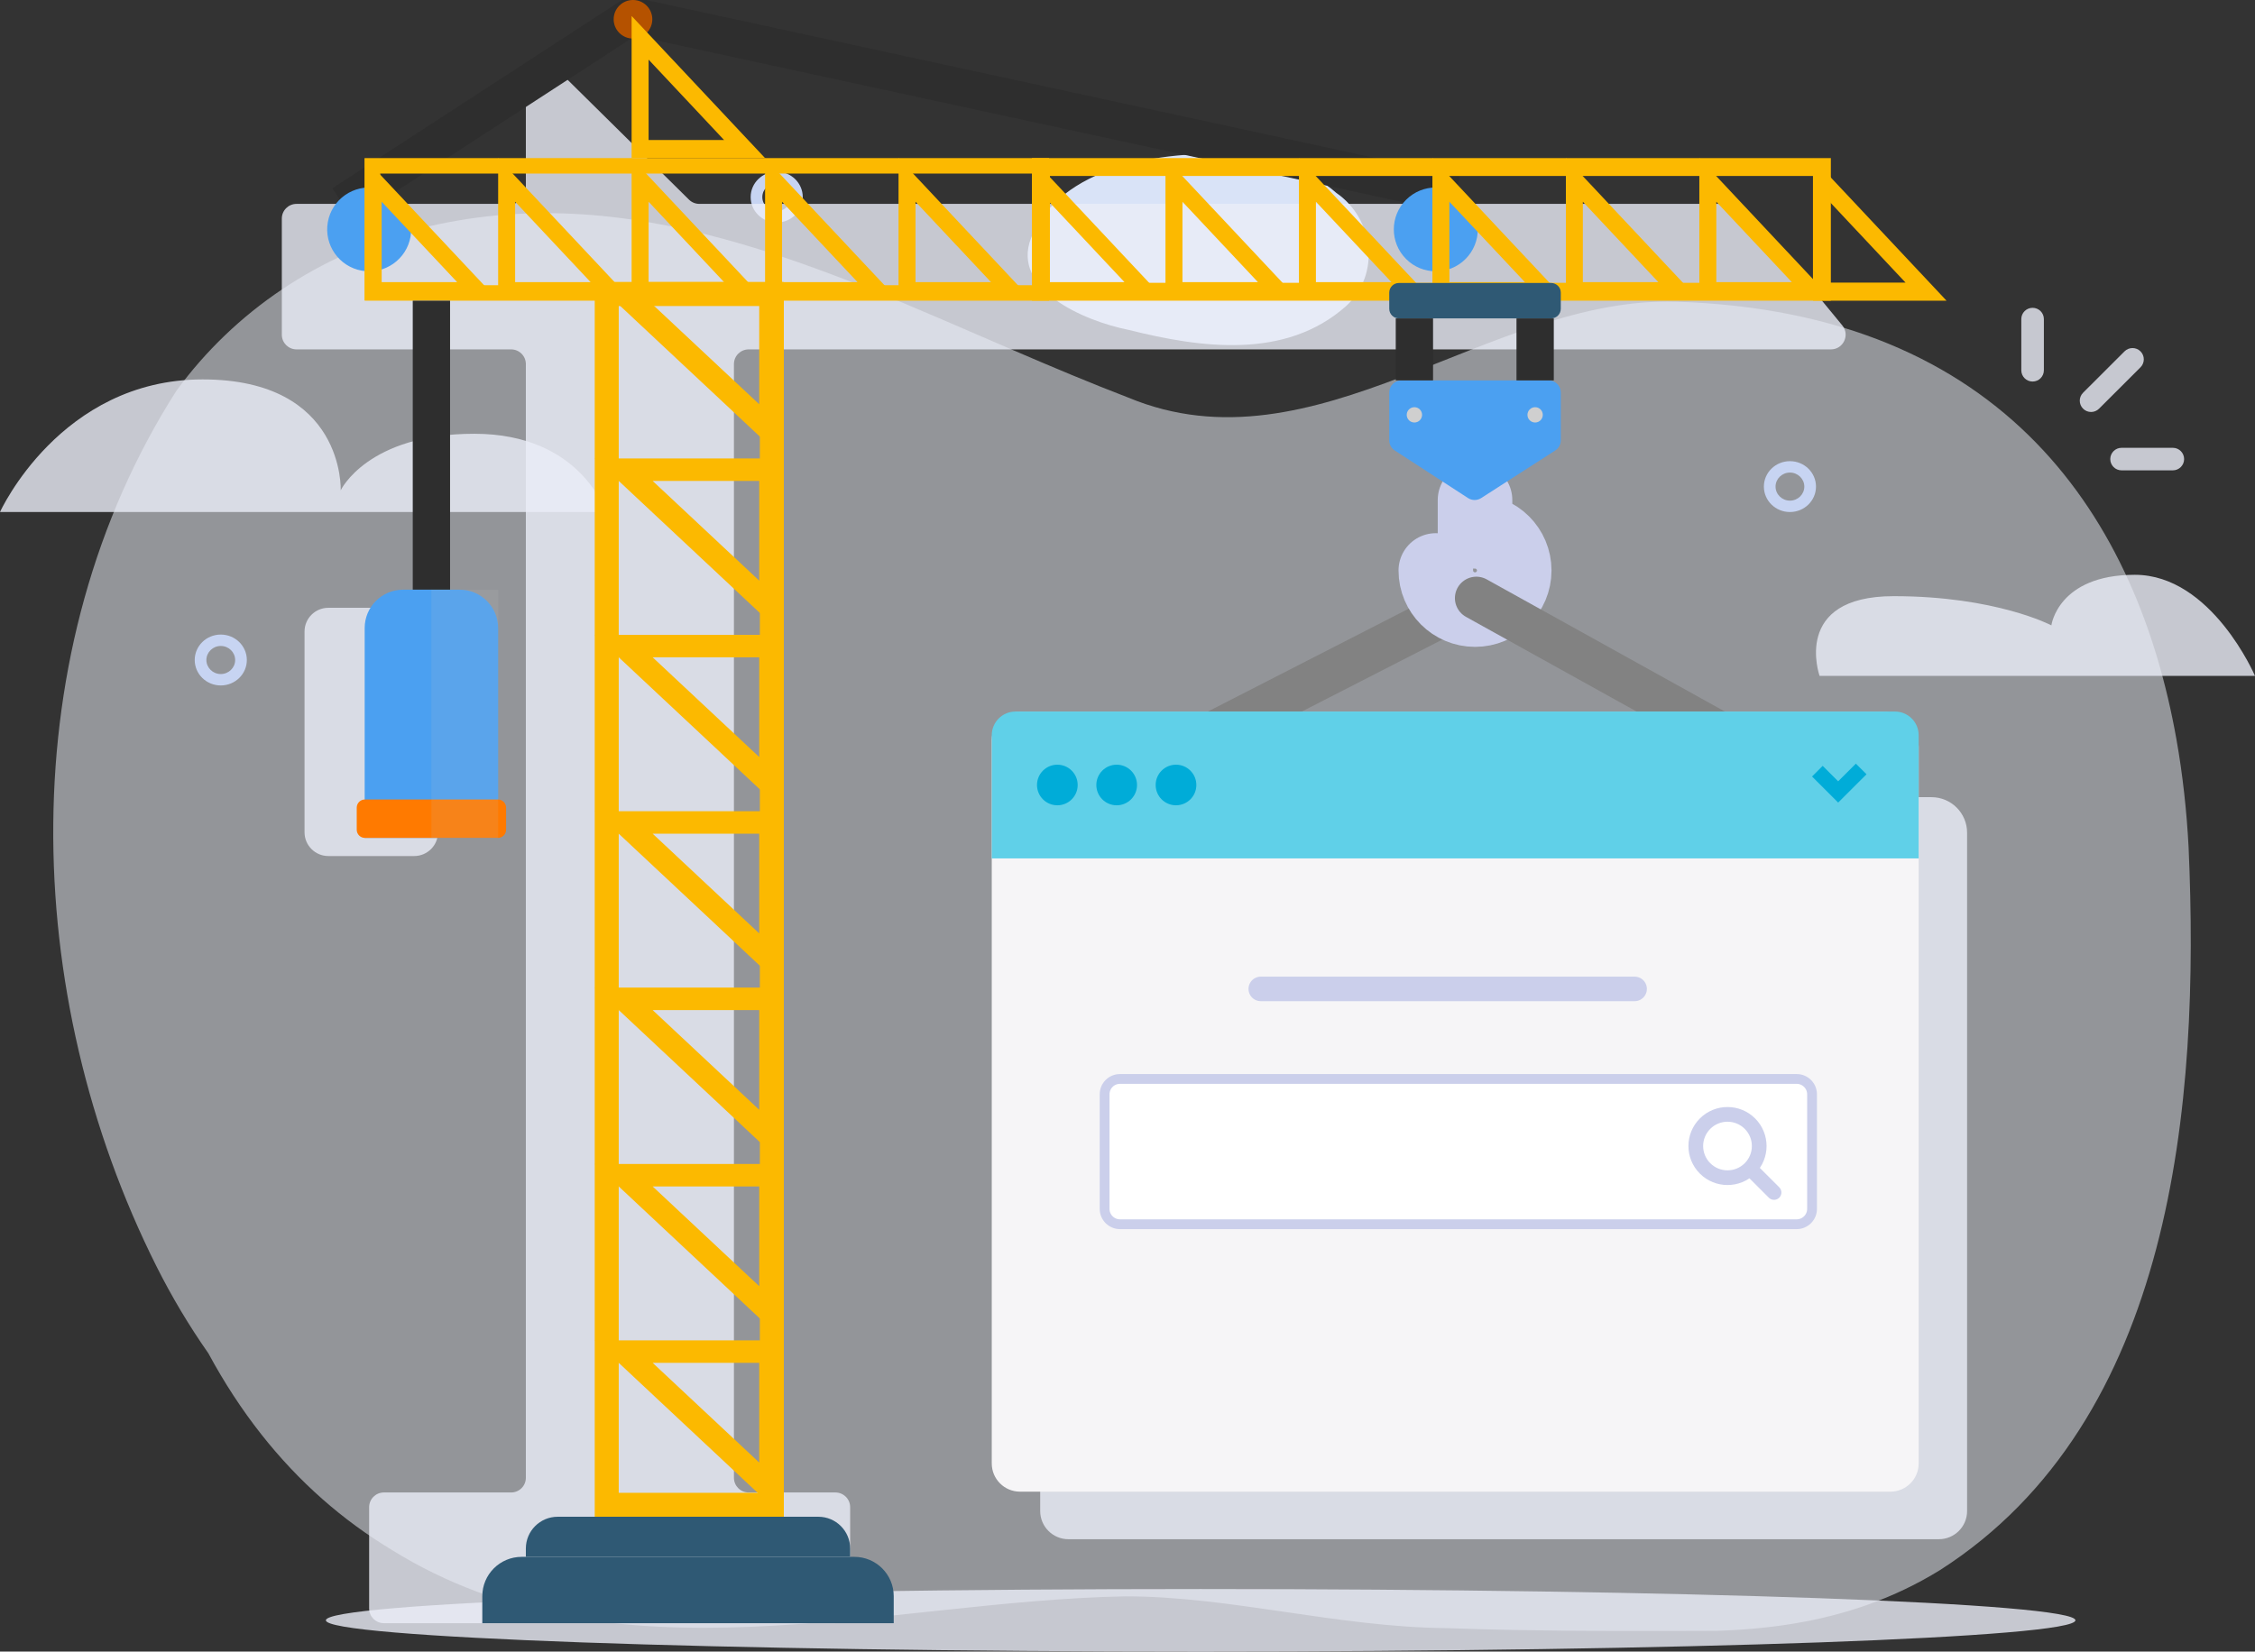
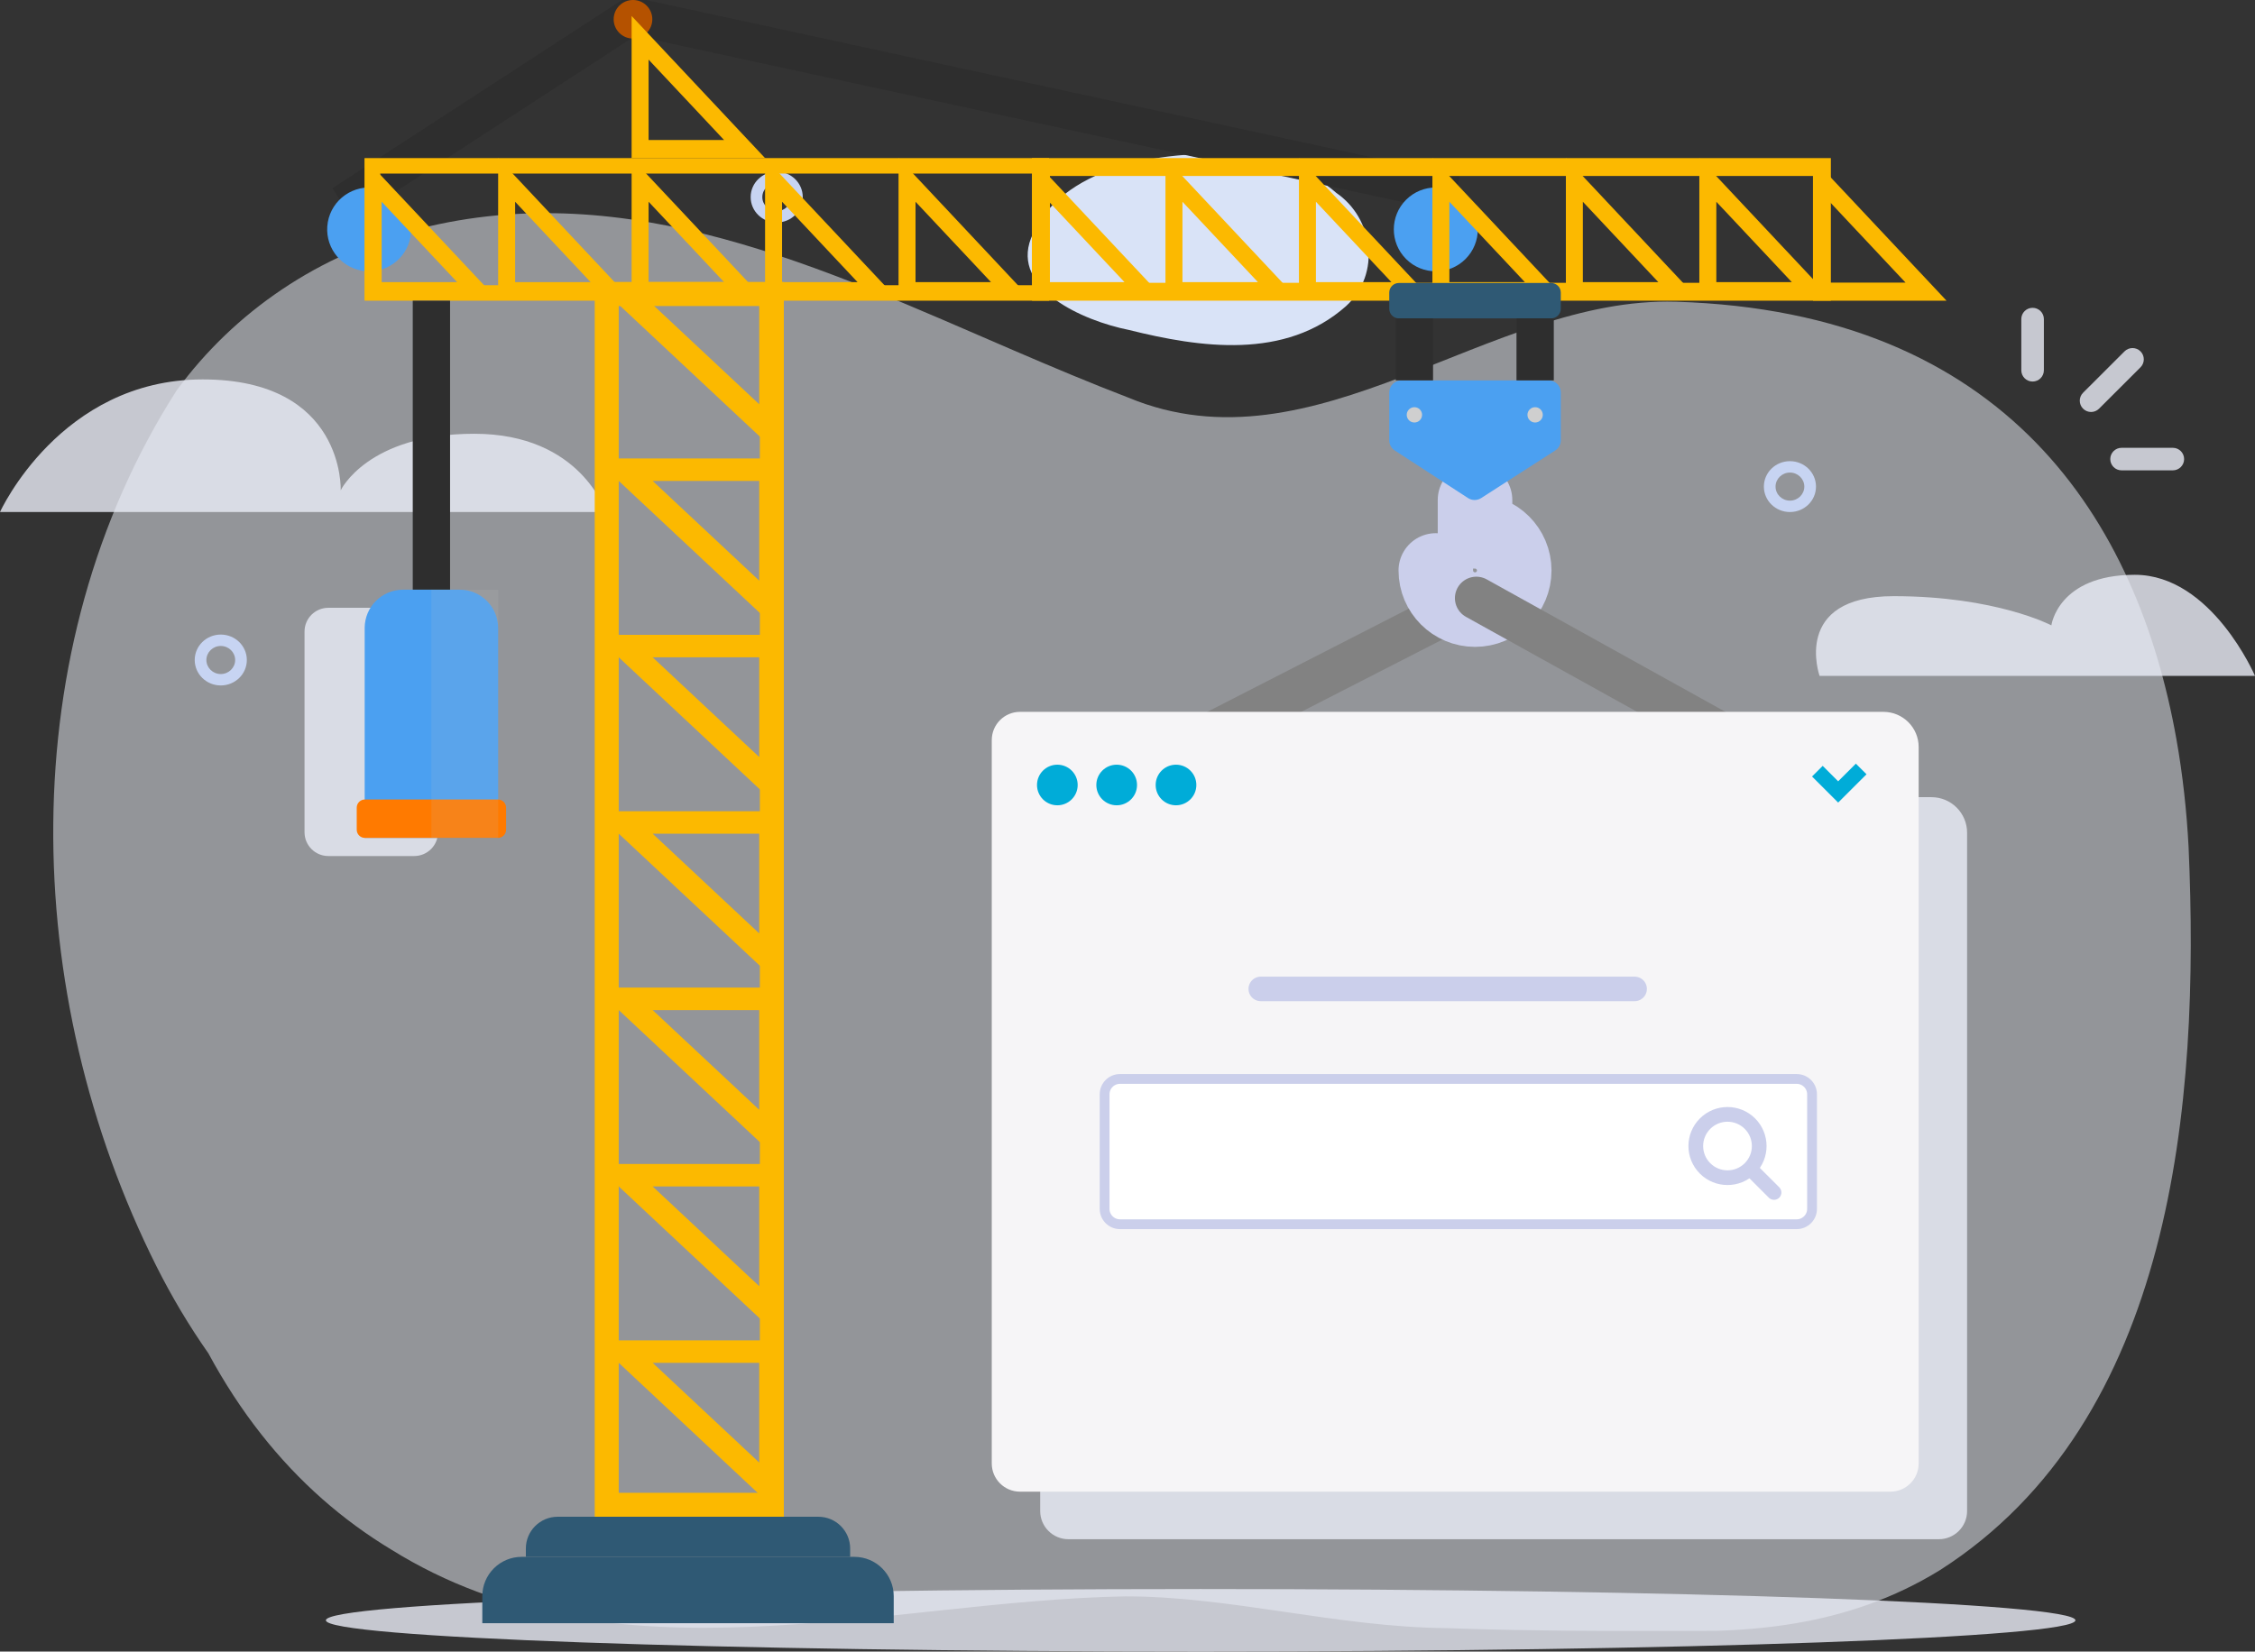
<svg xmlns="http://www.w3.org/2000/svg" width="460" height="337" viewBox="0 0 460 337" fill="none">
  <rect x="0" y="0" width="460" height="337" fill="#333333" stroke="none" />
  <g clip-path="url(#clip0_12831_15816)">
    <g opacity="0.5">
      <path d="M341.883 61.573C303.877 60.415 268.289 97.021 230.137 81.119C222.336 78.124 214.574 74.853 206.787 71.5C167.853 54.734 128.256 35.858 85.465 46.682C75.322 49.212 65.896 53.437 57.552 59.038C49.206 64.637 41.94 71.611 36.051 79.643C2.252 132.468 4.075 202.879 31.922 258.397C35.029 264.588 38.563 270.517 42.507 276.141C49.021 288.213 56.857 298.013 65.734 305.854C70.171 309.773 74.871 313.204 79.804 316.183C125.387 344.572 180.184 326.631 229.592 325.734C251.151 325.734 272.712 332.013 295.204 332.22C299.761 332.384 304.319 332.505 308.884 332.592C322.578 332.855 336.326 332.822 350.24 332.77C355.582 332.59 360.841 332.136 366.013 331.272C376.355 329.545 386.35 326.182 395.782 320.351C443.392 289.854 448.784 225.268 446.454 172.86C446.069 165.567 445.272 158.139 443.954 150.751C436.052 106.434 409.498 63.631 341.881 61.569L341.883 61.573Z" fill="#F3F8FF" />
    </g>
    <path d="M252.261 31.557C244.501 31.062 235.474 31.676 227.657 34.242C219.839 36.807 213.233 41.321 210.309 48.633C206.355 58.851 220.619 65.394 230.338 67.337C244.774 70.936 262.176 73.5 274.605 62.44C281.788 55.831 280.13 44.502 272.594 39.359C267.732 35.068 260.63 32.206 252.257 31.557H252.261Z" fill="#D9E3F7" />
    <path d="M45.036 131.809C46.655 131.809 47.971 133.094 47.971 134.673C47.971 136.252 46.655 137.537 45.036 137.537C43.418 137.537 42.102 136.252 42.102 134.673C42.102 133.094 43.418 131.809 45.036 131.809ZM45.036 129.483C42.1 129.483 39.721 131.807 39.721 134.673C39.721 137.539 42.1 139.864 45.036 139.864C47.973 139.864 50.352 137.539 50.352 134.673C50.352 131.807 47.973 129.483 45.036 129.483Z" fill="#C7D4F2" />
    <path d="M158.442 37.351C160.06 37.351 161.376 38.636 161.376 40.215C161.376 41.794 160.06 43.079 158.442 43.079C156.824 43.079 155.508 41.794 155.508 40.215C155.508 38.636 156.824 37.351 158.442 37.351ZM158.442 35.024C155.506 35.024 153.127 37.349 153.127 40.215C153.127 43.081 155.506 45.405 158.442 45.405C161.378 45.405 163.757 43.081 163.757 40.215C163.757 37.349 161.378 35.024 158.442 35.024Z" fill="#C7D4F2" />
    <path d="M365.131 96.426C366.749 96.426 368.065 97.711 368.065 99.29C368.065 100.869 366.749 102.154 365.131 102.154C363.512 102.154 362.196 100.869 362.196 99.29C362.196 97.711 363.512 96.426 365.131 96.426ZM365.131 94.1C362.194 94.1 359.815 96.424 359.815 99.29C359.815 102.156 362.194 104.48 365.131 104.48C368.067 104.48 370.446 102.156 370.446 99.29C370.446 96.424 368.067 94.1 365.131 94.1Z" fill="#C7D4F2" />
    <path opacity="0.8" d="M371.18 137.918C371.18 137.918 365.392 121.647 386.291 121.647C407.19 121.647 418.461 127.601 418.461 127.601C418.461 127.601 419.812 117.286 435.487 117.286C451.161 117.286 460 137.918 460 137.918H371.18Z" fill="#EBEDF7" />
    <path opacity="0.8" d="M0 104.48C0 104.48 12.265 77.419 41.337 77.419C70.409 77.419 69.503 100.043 69.503 100.043C69.503 100.043 74.954 88.508 96.759 88.508C118.565 88.508 123.561 104.478 123.561 104.478H0V104.48Z" fill="#EBEDF7" />
    <path opacity="0.8" d="M244.921 337.001C343.474 337.001 423.367 334.144 423.367 330.619C423.367 327.095 343.474 324.238 244.921 324.238C146.367 324.238 66.474 327.095 66.474 330.619C66.474 334.144 146.367 337.001 244.921 337.001Z" fill="#EBEDF7" />
-     <path opacity="0.8" d="M152.722 71.293H373.487C376.022 71.293 377.418 68.349 375.808 66.391L356.324 42.697C355.754 42.003 354.901 41.601 354.003 41.601H142.657C141.865 41.601 141.107 41.289 140.545 40.735L112.386 12.923C110.49 11.05 107.27 12.391 107.27 15.054V38.601C107.27 40.258 105.926 41.601 104.266 41.601H60.493C58.833 41.601 57.489 42.944 57.489 44.601V68.294C57.489 69.951 58.833 71.293 60.493 71.293H104.266C105.926 71.293 107.27 72.636 107.27 74.293V301.536C107.27 303.193 105.926 304.536 104.266 304.536H78.305C76.646 304.536 75.301 305.879 75.301 307.536V328.209C75.301 329.866 76.646 331.208 78.305 331.208H170.42C172.079 331.208 173.424 329.866 173.424 328.209V307.536C173.424 305.879 172.079 304.536 170.42 304.536H152.72C151.061 304.536 149.716 303.193 149.716 301.536V74.293C149.716 72.636 151.061 71.293 152.72 71.293H152.722Z" fill="#EBEDF7" />
    <path opacity="0.8" d="M84.5 124.022H66.972C64.294 124.022 62.123 126.189 62.123 128.863V169.83C62.123 172.503 64.294 174.671 66.972 174.671H84.5C87.178 174.671 89.349 172.503 89.349 169.83V128.863C89.349 126.189 87.178 124.022 84.5 124.022Z" fill="#EBEDF7" />
    <path d="M69.873 41.603L128.844 3.261L296.983 39.696" stroke="#2E2E2E" stroke-width="7.61" stroke-miterlimit="10" />
    <path d="M83.746 48.289C84.564 43.636 81.45 39.202 76.791 38.385C72.131 37.568 67.691 40.678 66.872 45.33C66.054 49.983 69.168 54.417 73.828 55.234C78.487 56.051 82.928 52.942 83.746 48.289Z" fill="#4BA0F1" />
    <path d="M131.911 6.718C133.451 5.181 133.451 2.689 131.911 1.152C130.372 -0.385 127.876 -0.385 126.337 1.152C124.798 2.689 124.798 5.181 126.337 6.718C127.876 8.255 130.372 8.255 131.911 6.718Z" fill="#B55200" />
    <path d="M298.949 52.855C302.294 49.515 302.294 44.099 298.949 40.759C295.604 37.419 290.18 37.419 286.835 40.759C283.49 44.099 283.49 49.515 286.835 52.855C290.18 56.196 295.604 56.196 298.949 52.855Z" fill="#4BA0F1" />
    <path d="M106.413 317.674H174.285C178.716 317.674 182.312 321.265 182.312 325.69V331.209H98.386V325.69C98.386 321.265 101.982 317.674 106.413 317.674Z" fill="#2F5974" />
    <path d="M154.876 278.079V298.434L133.132 278.079H154.876ZM159.768 273.501H121.322L159.768 309.49V273.501Z" fill="#FCB900" />
    <path d="M154.876 242.09V262.445L133.132 242.09H154.876ZM159.768 237.509H121.322L159.768 273.499V237.509Z" fill="#FCB900" />
    <path d="M154.876 206.101V226.455L133.132 206.101H154.876ZM159.768 201.52H121.322L159.768 237.509V201.52Z" fill="#FCB900" />
    <path d="M154.876 170.109V190.464L133.132 170.109H154.876ZM159.768 165.531H121.322L159.768 201.52V165.531Z" fill="#FCB900" />
    <path d="M154.876 134.12V154.474L133.132 134.12H154.876ZM159.768 129.539H121.322L159.768 165.529V129.539Z" fill="#FCB900" />
    <path d="M154.876 98.128V118.483L133.132 98.128H154.876ZM159.768 93.55H121.322L159.768 129.539V93.55Z" fill="#FCB900" />
    <path d="M154.876 62.139V82.493L133.132 62.139H154.876ZM159.768 57.558H121.322L159.768 93.548V57.558Z" fill="#FCB900" />
    <path d="M155.004 62.445V304.606H126.214V62.445H155.004ZM159.896 57.558H121.32V309.49H159.896V57.558Z" fill="#FCB900" />
    <path d="M373.316 57.665V41.264L388.714 57.665H373.316ZM369.851 61.355H397.077L369.851 32.356V61.355Z" fill="#FCB900" />
    <path d="M350.116 57.568V41.168L365.515 57.568H350.116ZM346.651 61.258H373.877L346.651 32.259V61.258Z" fill="#FCB900" />
    <path d="M322.888 57.568V41.168L338.287 57.568H322.888ZM319.426 61.258H346.652L319.426 32.259V61.258Z" fill="#FCB900" />
    <path d="M295.663 57.568V41.168L311.061 57.568H295.663ZM292.2 61.258H319.426L292.2 32.259V61.258Z" fill="#FCB900" />
    <path d="M268.437 57.568V41.168L283.835 57.568H268.437ZM264.972 61.258H292.198L264.972 32.259V61.258Z" fill="#FCB900" />
    <path d="M241.211 57.568V41.168L256.61 57.568H241.211ZM237.747 61.258H264.972L237.747 32.259V61.258Z" fill="#FCB900" />
-     <path d="M213.986 57.568V41.168L229.384 57.568H213.986ZM210.521 61.258H237.747L210.521 32.259V61.258Z" fill="#FCB900" />
+     <path d="M213.986 57.568V41.168L229.384 57.568H213.986ZM210.521 61.258H237.747L210.521 32.259Z" fill="#FCB900" />
    <path d="M186.76 57.568V41.168L202.158 57.568H186.76ZM183.295 61.258H210.521L183.295 32.259V61.258Z" fill="#FCB900" />
    <path d="M159.534 57.568V41.168L174.933 57.568H159.534ZM156.069 61.258H183.295L156.069 32.259V61.258Z" fill="#FCB900" />
    <path d="M132.308 57.568V41.168L147.707 57.568H132.308ZM128.844 61.258H156.069L128.844 32.259V61.258Z" fill="#FCB900" />
    <path d="M132.308 28.57V12.169L147.707 28.57H132.308ZM128.844 32.259H156.069L128.844 3.261V32.259Z" fill="#FCB900" />
    <path d="M105.083 57.568V41.168L120.481 57.568H105.083ZM101.618 61.258H128.844L101.618 32.259V61.258Z" fill="#FCB900" />
    <path d="M77.857 57.568V41.168L93.255 57.568H77.857ZM74.392 61.258H101.618L74.392 32.259V61.258Z" fill="#FCB900" />
    <path d="M369.827 35.906V57.708H214.173V35.906H369.827ZM373.479 32.259H210.521V61.354H373.479V32.259Z" fill="#FCB900" />
    <path d="M210.833 35.417V58.197H77.555V35.417H210.833ZM213.996 32.259H74.392V61.354H213.998V32.259H213.996Z" fill="#FCB900" />
    <path d="M113.757 309.49H166.938C170.518 309.49 173.425 312.393 173.425 315.968V317.674H107.27V315.968C107.27 312.393 110.178 309.49 113.757 309.49Z" fill="#2F5974" />
    <path d="M316.418 57.743H285.363C284.275 57.743 283.394 58.623 283.394 59.71V63.001C283.394 64.087 284.275 64.968 285.363 64.968H316.418C317.506 64.968 318.387 64.087 318.387 63.001V59.71C318.387 58.623 317.506 57.743 316.418 57.743Z" fill="#2F5974" />
    <path d="M212.768 167.323L301.159 122.043" stroke="#828282" stroke-width="8.74" stroke-miterlimit="10" />
    <path d="M292.893 116.401C292.893 120.811 296.473 124.388 300.892 124.388C305.31 124.388 308.89 120.813 308.89 116.401C308.89 111.989 305.31 108.414 300.892 108.414V102.025" stroke="#CBCFEB" stroke-width="15.21" stroke-miterlimit="10" stroke-linecap="round" />
    <path d="M317.257 91.918L302.144 101.633C301.327 102.159 300.277 102.156 299.463 101.627L284.516 91.919C283.817 91.466 283.394 90.688 283.394 89.854V80.087C283.394 78.726 284.498 77.624 285.861 77.624H315.92C317.283 77.624 318.387 78.726 318.387 80.087V89.846C318.387 90.683 317.962 91.464 317.257 91.918Z" fill="#4BA0F1" />
    <path d="M290.088 84.649C290.088 85.512 289.387 86.212 288.524 86.212C287.66 86.212 286.959 85.512 286.959 84.649C286.959 83.787 287.66 83.087 288.524 83.087C289.387 83.087 290.088 83.787 290.088 84.649Z" fill="#CFCFCF" />
    <path d="M314.717 84.649C314.717 85.512 314.016 86.212 313.153 86.212C312.289 86.212 311.588 85.512 311.588 84.649C311.588 83.787 312.289 83.087 313.153 83.087C314.016 83.087 314.717 83.787 314.717 84.649Z" fill="#CFCFCF" />
    <path d="M288.526 64.968V77.621" stroke="#2E2E2E" stroke-width="7.61" stroke-miterlimit="10" />
    <path d="M313.155 64.968V77.621" stroke="#2E2E2E" stroke-width="7.61" stroke-miterlimit="10" />
    <path d="M301.159 122.043L382.731 167.323" stroke="#828282" stroke-width="8.74" stroke-miterlimit="10" stroke-linecap="round" />
    <path d="M88.004 61.354V120.326" stroke="#2E2E2E" stroke-width="7.61" stroke-miterlimit="10" />
    <path d="M82.228 120.326H93.78C98.106 120.326 101.616 123.833 101.616 128.151V170.975H74.39V128.151C74.39 123.831 77.902 120.326 82.226 120.326H82.228Z" fill="#4BA0F1" />
    <path d="M74.444 163.132H101.566C102.49 163.132 103.24 163.882 103.24 164.804V169.306C103.24 170.228 102.49 170.977 101.566 170.977H74.444C73.52 170.977 72.77 170.228 72.77 169.306V164.804C72.77 163.882 73.52 163.132 74.444 163.132Z" fill="#FF7A00" />
    <g style="mix-blend-mode:multiply" opacity="0.13">
      <path d="M101.618 120.326H88.004V170.975H101.618V120.326Z" fill="#C4C4C4" />
    </g>
    <path opacity="0.8" d="M212.19 162.661V308.321C212.19 311.499 214.771 314.075 217.954 314.075H395.506C398.689 314.075 401.27 311.499 401.27 308.321V169.916C401.27 165.909 398.017 162.661 394.001 162.661H212.19Z" fill="#EBEDF7" />
    <path d="M202.311 151.007V298.617C202.311 301.795 204.891 304.372 208.074 304.372H385.626C388.809 304.372 391.39 301.795 391.39 298.617V152.434C391.39 148.467 388.17 145.252 384.197 145.252H208.076C204.893 145.252 202.313 147.829 202.313 151.007H202.311Z" fill="#F6F5F7" />
-     <path d="M207.138 145.192H386.562C389.227 145.192 391.39 147.352 391.39 150.013V175.16H202.312V150.013C202.312 147.352 204.476 145.192 207.14 145.192H207.138Z" fill="#60D0E8" />
    <path d="M215.688 164.319C217.98 164.319 219.837 162.464 219.837 160.176C219.837 157.888 217.98 156.033 215.688 156.033C213.396 156.033 211.539 157.888 211.539 160.176C211.539 162.464 213.396 164.319 215.688 164.319Z" fill="#00ACD8" />
    <path d="M227.792 164.319C230.084 164.319 231.942 162.464 231.942 160.176C231.942 157.888 230.084 156.033 227.792 156.033C225.501 156.033 223.643 157.888 223.643 160.176C223.643 162.464 225.501 164.319 227.792 164.319Z" fill="#00ACD8" />
    <path d="M239.895 164.319C242.187 164.319 244.045 162.464 244.045 160.176C244.045 157.888 242.187 156.033 239.895 156.033C237.604 156.033 235.746 157.888 235.746 160.176C235.746 162.464 237.604 164.319 239.895 164.319Z" fill="#00ACD8" />
    <path d="M374.969 163.763L369.64 158.443L371.813 156.273L374.969 159.425L378.58 155.821L380.753 157.989L374.969 163.763Z" fill="#00ACD8" />
    <path d="M366.504 220.157H228.469C226.736 220.157 225.332 221.559 225.332 223.29V246.667C225.332 248.397 226.736 249.8 228.469 249.8H366.504C368.237 249.8 369.642 248.397 369.642 246.667V223.29C369.642 221.559 368.237 220.157 366.504 220.157Z" fill="white" stroke="#CBCFEB" stroke-width="2" stroke-miterlimit="10" />
    <path d="M357.146 238.588L361.888 243.324" stroke="#CBCFEB" stroke-width="3" stroke-miterlimit="10" stroke-linecap="round" stroke-linejoin="round" />
    <path d="M347.822 229.279C350.349 226.755 354.444 226.755 356.969 229.279C359.496 231.802 359.496 235.89 356.969 238.413C354.442 240.936 350.347 240.936 347.822 238.413C345.295 235.89 345.295 231.802 347.822 229.279Z" fill="white" stroke="#CBCFEB" stroke-width="3" stroke-miterlimit="10" stroke-linecap="round" stroke-linejoin="round" />
    <path d="M257.184 201.785H333.449" stroke="#CBCFEB" stroke-width="5" stroke-miterlimit="10" stroke-linecap="round" />
    <path opacity="0.8" d="M426.558 84.064C425.968 84.064 425.38 83.84 424.93 83.39C424.029 82.491 424.029 81.035 424.93 80.136L433.385 71.693C434.285 70.796 435.743 70.796 436.642 71.693C437.542 72.593 437.542 74.048 436.642 74.948L428.187 83.39C427.736 83.84 427.148 84.064 426.558 84.064Z" fill="#EBEDF7" />
    <path opacity="0.8" d="M443.238 95.974H432.778C431.506 95.974 430.476 94.943 430.476 93.674C430.476 92.406 431.508 91.375 432.778 91.375H443.238C444.511 91.375 445.541 92.406 445.541 93.674C445.541 94.943 444.509 95.974 443.238 95.974Z" fill="#EBEDF7" />
    <path opacity="0.8" d="M414.631 77.853C413.358 77.853 412.328 76.822 412.328 75.553V65.109C412.328 63.838 413.36 62.81 414.631 62.81C415.901 62.81 416.933 63.84 416.933 65.109V75.553C416.933 76.824 415.901 77.853 414.631 77.853Z" fill="#EBEDF7" />
  </g>
  <defs>
    <clipPath id="clip0_12831_15816">
      <rect width="460" height="337" fill="white" />
    </clipPath>
  </defs>
</svg>